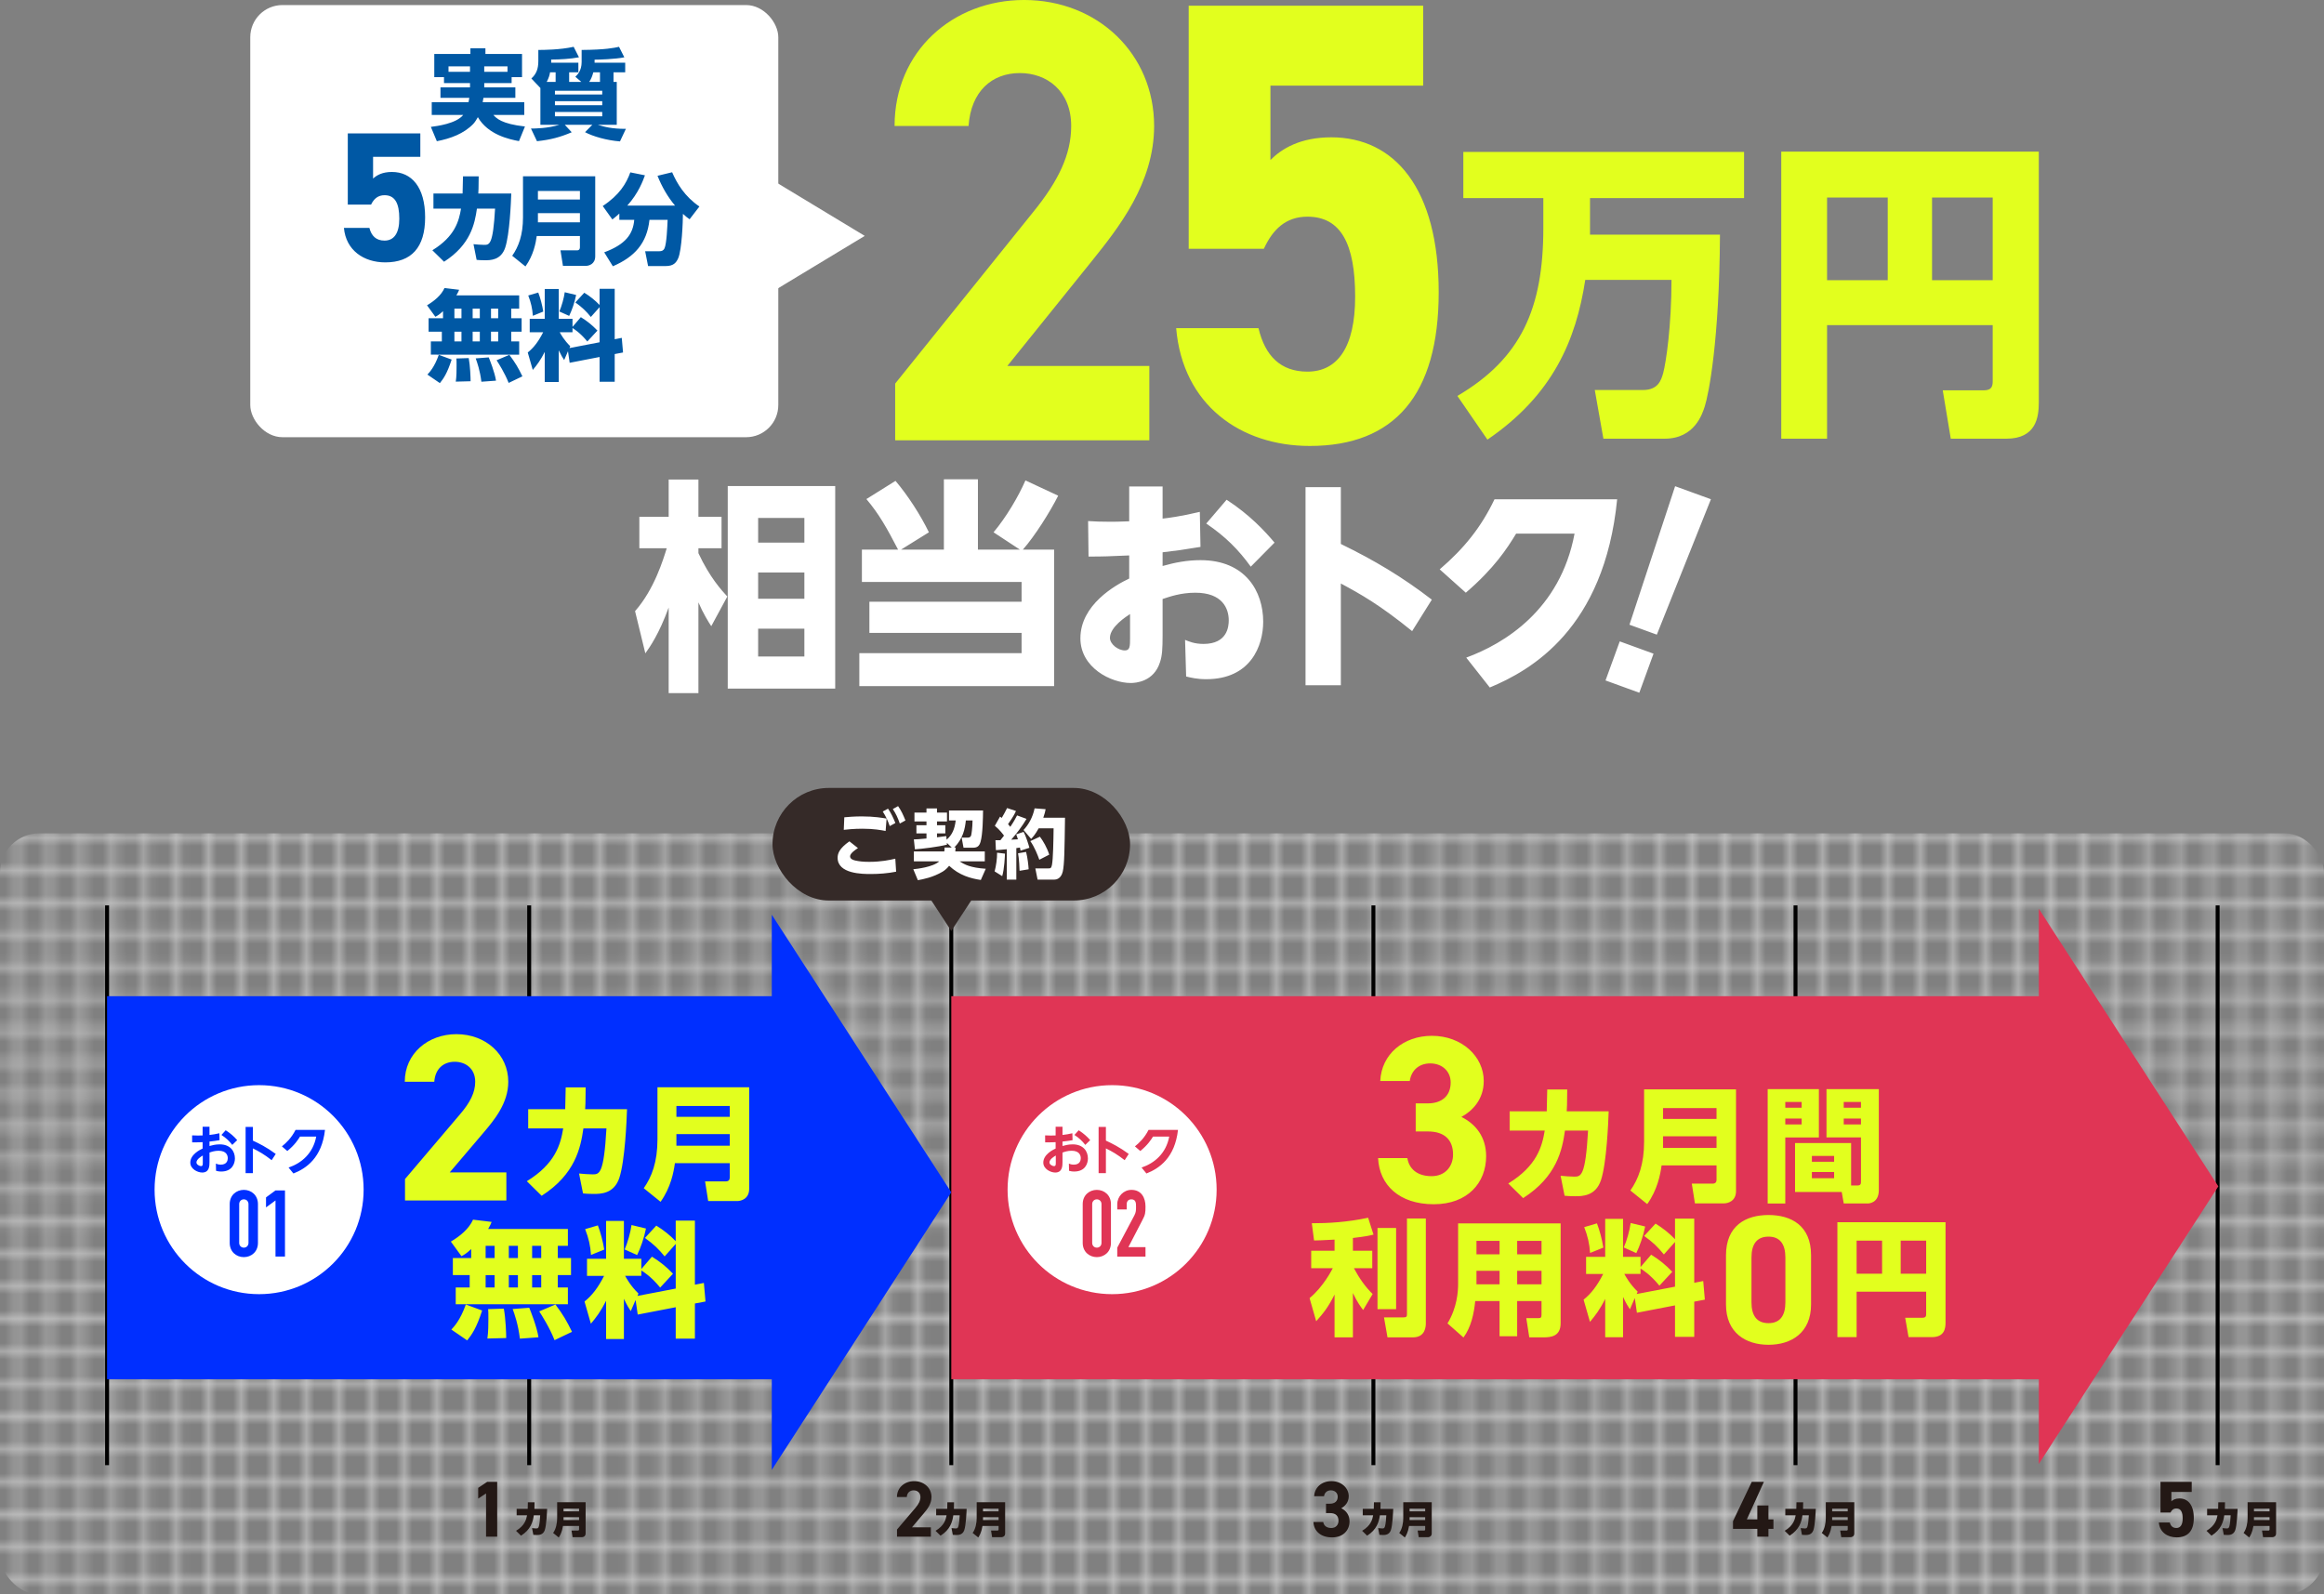
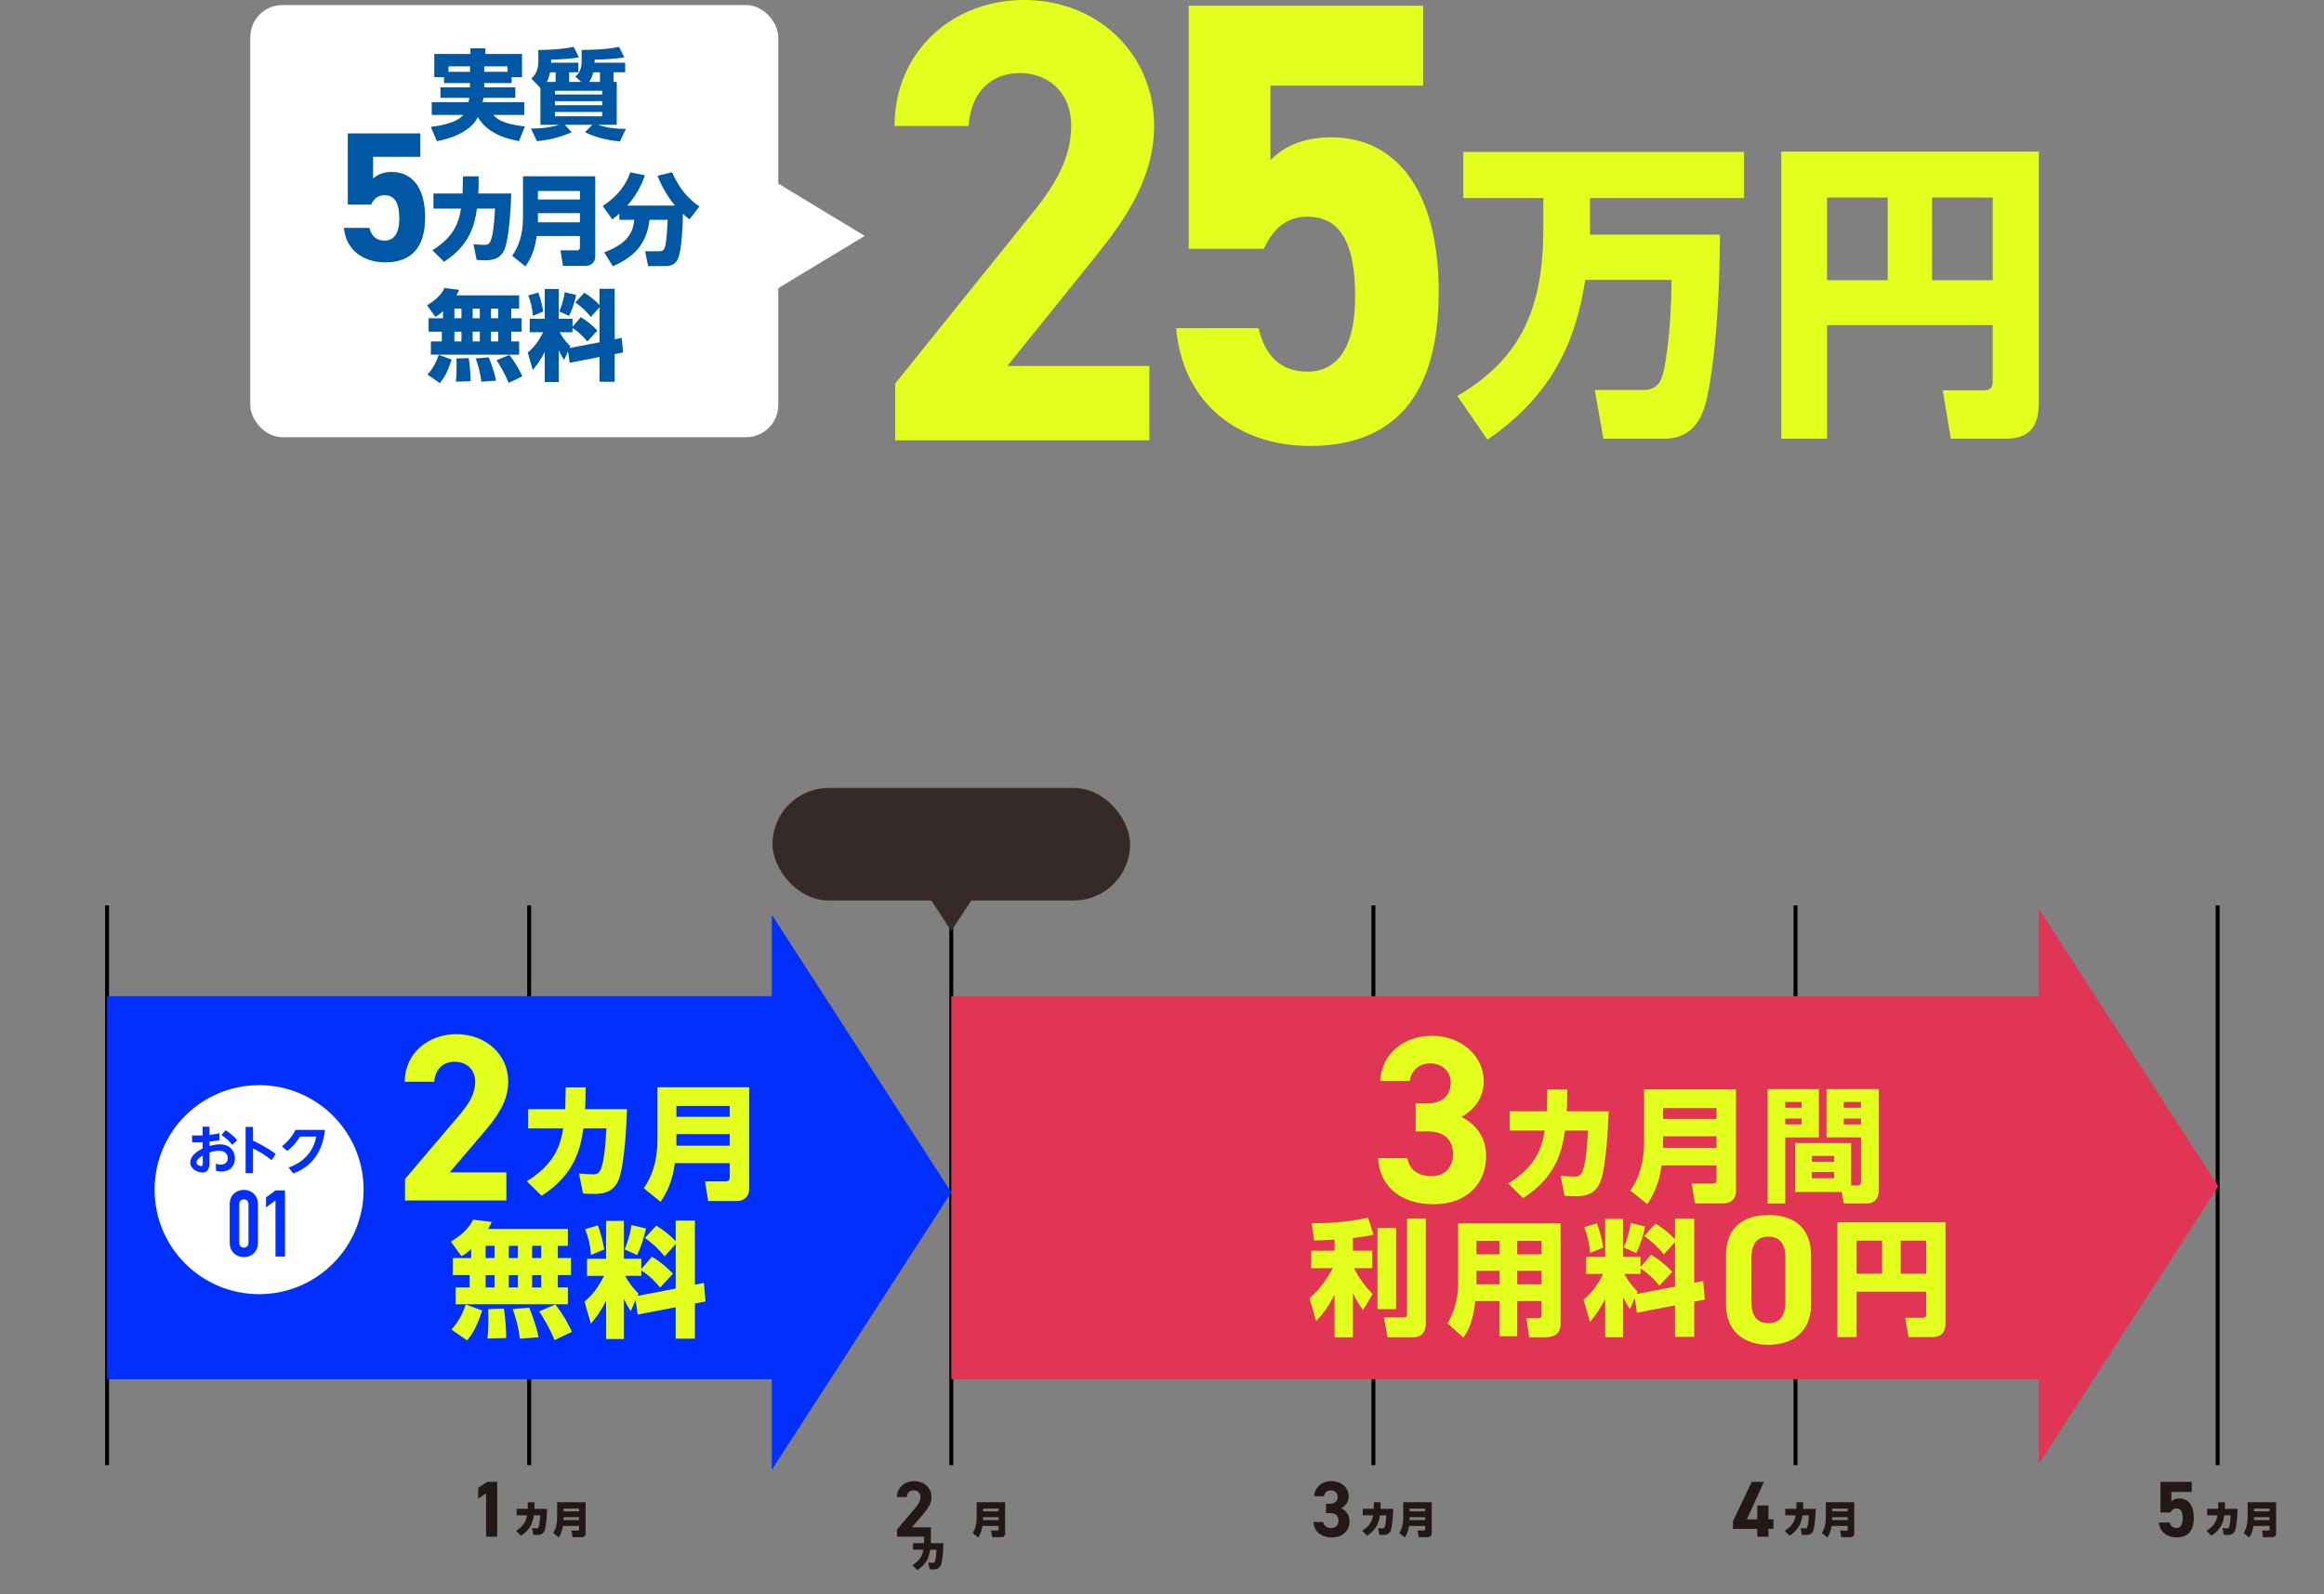
<svg xmlns="http://www.w3.org/2000/svg" width="285.108" height="195.639" viewBox="0 0 285.108 195.639">
  <rect x="0" y="0" width="285.108" height="195.639" fill="#808080" stroke="none" />
  <defs>
    <filter id="luminosity-noclip" x="-17.911" y="19.308" width="320.929" height="320.929" color-interpolation-filters="sRGB" filterUnits="userSpaceOnUse">
      <feFlood flood-color="#fff" result="bg" />
      <feBlend in="SourceGraphic" in2="bg" />
    </filter>
    <style>.cls-3,.cls-4{stroke:#000;fill:none;stroke-miterlimit:10;stroke-width:.483px}.cls-4{stroke:#e2e1e1}.cls-5{fill:#352a28}.cls-10,.cls-11,.cls-5,.cls-6,.cls-7,.cls-8,.cls-9{stroke-width:0}.cls-6{fill:#231815}.cls-7{fill:#e03555}.cls-8{fill:#fff}.cls-9{fill:#e2ff1e}.cls-10{fill:#0058a4}.cls-11{fill:#002fff}</style>
    <mask id="mask" x="-17.911" y="19.308" width="320.929" height="320.929" maskUnits="userSpaceOnUse">
      <g filter="url(#luminosity-noclip)">
        <path class="cls-4" d="M-17.67 19.549h320.447M-17.67 23.505h320.447M-17.67 27.461h320.447M-17.67 31.418h320.447M-17.67 35.374h320.447M-17.67 39.33h320.447M-17.67 43.286h320.447M-17.67 47.242h320.447M-17.67 51.198h320.447M-17.67 55.154h320.447M-17.67 59.111h320.447M-17.67 63.067h320.447M-17.67 67.023h320.447M-17.67 70.979h320.447M-17.67 74.935h320.447M-17.67 78.891h320.447M-17.67 82.847h320.447M-17.67 86.803h320.447M-17.67 90.76h320.447M-17.67 94.716h320.447M-17.67 98.672h320.447M-17.67 102.628h320.447M-17.67 106.584h320.447M-17.67 110.54h320.447M-17.67 114.496h320.447M-17.67 118.453h320.447M-17.67 122.409h320.447M-17.67 126.365h320.447M-17.67 130.321h320.447M-17.67 134.277h320.447M-17.67 138.233h320.447M-17.67 142.189h320.447M-17.67 146.145h320.447M-17.67 150.102h320.447M-17.67 154.058h320.447M-17.67 158.014h320.447M-17.67 161.97h320.447M-17.67 165.926h320.447M-17.67 169.882h320.447M-17.67 173.838h320.447M-17.67 177.795h320.447M-17.67 181.751h320.447M-17.67 185.707h320.447M-17.67 189.663h320.447M-17.67 193.619h320.447M282.997 19.549v320.447M279.04 19.549v320.447M275.084 19.549v320.447M271.128 19.549v320.447M267.172 19.549v320.447M263.216 19.549v320.447M259.26 19.549v320.447M255.304 19.549v320.447M251.347 19.549v320.447M247.391 19.549v320.447M243.435 19.549v320.447M239.479 19.549v320.447M235.523 19.549v320.447M231.567 19.549v320.447M227.611 19.549v320.447M223.655 19.549v320.447M219.698 19.549v320.447M215.742 19.549v320.447M211.786 19.549v320.447M207.83 19.549v320.447M203.874 19.549v320.447M199.918 19.549v320.447M195.962 19.549v320.447M192.006 19.549v320.447M188.049 19.549v320.447M184.093 19.549v320.447M180.137 19.549v320.447M176.181 19.549v320.447M172.225 19.549v320.447M168.269 19.549v320.447M164.313 19.549v320.447M160.356 19.549v320.447M156.4 19.549v320.447M152.444 19.549v320.447M148.488 19.549v320.447M144.532 19.549v320.447M140.576 19.549v320.447M136.62 19.549v320.447M132.664 19.549v320.447M128.707 19.549v320.447M124.751 19.549v320.447M120.795 19.549v320.447M116.839 19.549v320.447M112.883 19.549v320.447M108.927 19.549v320.447M104.971 19.549v320.447M101.014 19.549v320.447M97.058 19.549v320.447M93.102 19.549v320.447M89.146 19.549v320.447M85.19 19.549v320.447M81.234 19.549v320.447M77.278 19.549v320.447M73.322 19.549v320.447M69.365 19.549v320.447M65.409 19.549v320.447M61.453 19.549v320.447M57.497 19.549v320.447M53.541 19.549v320.447M49.585 19.549v320.447M45.629 19.549v320.447M41.672 19.549v320.447M37.716 19.549v320.447M33.76 19.549v320.447M29.804 19.549v320.447M25.848 19.549v320.447M21.892 19.549v320.447M17.936 19.549v320.447M13.98 19.549v320.447M10.023 19.549v320.447M6.067 19.549v320.447M2.111 19.549v320.447" />
      </g>
    </mask>
  </defs>
  <g>
    <g mask="url(#mask)">
-       <rect y="102.249" width="285.108" height="93.39" rx="4.825" ry="4.825" opacity=".68" fill="#fff" stroke-width="0" />
-     </g>
+       </g>
    <path class="cls-3" d="M13.135 179.775v-68.681M64.919 179.775v-68.681M116.704 179.775v-68.681M168.489 179.775v-68.681M220.274 179.775v-68.681M272.058 179.775v-68.681" />
    <path class="cls-11" d="M13.135 122.232h85.657v47H13.135z" />
    <path class="cls-11" d="M94.684 112.24v68.114l22.02-34.057-22.02-34.057z" />
    <path class="cls-7" d="M116.704 122.232h134.943v47H116.704z" />
    <path class="cls-7" d="M250.124 111.51v68.114l22.02-34.057-22.02-34.057z" />
-     <path class="cls-6" d="M60.994 188.55h-1.365v-5.304l-.965.634v-1.316l1.102-.741h1.229v6.728ZM65.576 184.331c0 .569-.014.793-.014.803h1.56c-.014.36-.08 2.031-.299 2.638-.21.574-.733.574-.971.574-.173 0-.322-.009-.425-.019l-.159-.826c.201.023.388.042.528.042.233 0 .299-.098.369-.514.014-.075.08-.486.107-1.097h-.784c-.117.808-.378 1.741-1.569 2.498l-.612-.598c1.079-.654 1.251-1.382 1.35-1.9h-1.275v-.799h1.354c.014-.336.019-.471.019-.803h.822ZM71.844 188.16c0 .383-.336.453-.444.453h-1.153l-.131-.812h.789c.033 0 .136-.01.136-.136v-.429h-1.975c-.135.817-.383 1.205-.519 1.415l-.691-.561c.355-.467.495-1.228.495-1.797v-1.966h3.493v3.833Zm-2.713-3.054v.336h1.91v-.336h-1.91Zm0 1.055v.35h1.91v-.35h-1.91ZM114.2 188.55h-4.154v-.877l2.252-2.652c.419-.487.624-.897.624-1.335 0-.546-.4-.819-.838-.819-.458 0-.8.283-.838.819h-1.209c0-1.161.956-1.95 2.116-1.95 1.209 0 2.125.838 2.125 1.95 0 .887-.585 1.58-1.014 2.086l-1.384 1.628h2.32v1.15ZM117.042 184.331c0 .569-.014.793-.014.803h1.56c-.014.36-.08 2.031-.299 2.638-.21.574-.733.574-.971.574-.173 0-.322-.009-.425-.019l-.159-.826c.201.023.388.042.528.042.233 0 .299-.098.369-.514.014-.075.08-.486.107-1.097h-.784c-.117.808-.378 1.741-1.569 2.498l-.612-.598c1.079-.654 1.251-1.382 1.35-1.9h-1.275v-.799h1.354c.014-.336.019-.471.019-.803h.822ZM123.31 188.16c0 .383-.336.453-.444.453h-1.153l-.131-.812h.789c.033 0 .136-.01.136-.136v-.429h-1.975c-.135.817-.383 1.205-.519 1.415l-.691-.561c.355-.467.495-1.228.495-1.797v-1.966h3.493v3.833Zm-2.713-3.054v.336h1.91v-.336h-1.91Zm0 1.055v.35h1.91v-.35h-1.91ZM162.675 184.503h.497c.556 0 .936-.292.936-.858 0-.449-.341-.78-.838-.78-.478 0-.78.302-.838.722h-1.209c.048-1.102.956-1.853 2.116-1.853 1.229 0 2.125.848 2.125 1.853 0 .76-.468 1.229-.917 1.472.575.283 1.014.81 1.014 1.609 0 1.092-.761 1.97-2.145 1.97-1.424 0-2.233-.8-2.282-1.892h1.199c.068.429.39.741.995.741.546 0 .877-.39.877-.887 0-.595-.341-.946-1.034-.946h-.497v-1.15ZM169.376 184.331c0 .569-.014.793-.014.803h1.56c-.014.36-.08 2.031-.299 2.638-.21.574-.733.574-.971.574-.173 0-.322-.009-.425-.019l-.159-.826c.201.023.388.042.528.042.233 0 .299-.098.369-.514.014-.075.08-.486.107-1.097h-.784c-.117.808-.378 1.741-1.569 2.498l-.612-.598c1.079-.654 1.251-1.382 1.35-1.9h-1.275v-.799h1.354c.014-.336.019-.471.019-.803h.822ZM175.644 188.16c0 .383-.336.453-.444.453h-1.153l-.131-.812h.79c.032 0 .135-.01.135-.136v-.429h-1.975c-.135.817-.383 1.205-.519 1.415l-.691-.561c.355-.467.495-1.228.495-1.797v-1.966h3.493v3.833Zm-2.713-3.054v.336h1.91v-.336h-1.91Zm0 1.055v.35h1.91v-.35h-1.91ZM216.397 181.822l-2.097 4.612h1.287v-1.716h1.365v1.716h.614v1.16h-.614v.956h-1.365v-.956h-2.983v-.946l2.301-4.826h1.492ZM221.213 184.331c0 .569-.014.793-.014.803h1.56c-.014.36-.08 2.031-.299 2.638-.21.574-.733.574-.971.574-.173 0-.322-.009-.425-.019l-.159-.826c.201.023.388.042.528.042.233 0 .299-.098.369-.514.014-.075.08-.486.107-1.097h-.784c-.117.808-.378 1.741-1.569 2.498l-.612-.598c1.079-.654 1.251-1.382 1.35-1.9h-1.275v-.799h1.354c.014-.336.019-.471.019-.803h.822ZM227.482 188.16c0 .383-.336.453-.444.453h-1.153l-.131-.812h.79c.032 0 .135-.01.135-.136v-.429h-1.975c-.135.817-.383 1.205-.519 1.415l-.691-.561c.355-.467.495-1.228.495-1.797v-1.966h3.493v3.833Zm-2.713-3.054v.336h1.91v-.336h-1.91Zm0 1.055v.35h1.91v-.35h-1.91ZM266.278 185.586h-1.229v-3.764h3.832v1.238h-2.496v1.15c.186-.176.488-.351.995-.351 1.034 0 1.755.79 1.755 2.398 0 1.589-.722 2.379-2.106 2.379-1.131 0-2.077-.634-2.184-1.823h1.346c.107.429.361.672.8.672.487 0 .78-.37.78-1.16 0-.819-.234-1.238-.78-1.238-.351 0-.566.195-.712.498ZM272.962 184.331c0 .569-.014.793-.014.803h1.56c-.014.36-.08 2.031-.299 2.638-.21.574-.733.574-.971.574-.173 0-.322-.009-.425-.019l-.159-.826c.201.023.388.042.528.042.233 0 .299-.098.369-.514.014-.075.08-.486.107-1.097h-.784c-.117.808-.378 1.741-1.569 2.498l-.612-.598c1.079-.654 1.251-1.382 1.35-1.9h-1.275v-.799h1.354c.014-.336.019-.471.019-.803h.822ZM279.23 188.16c0 .383-.336.453-.444.453h-1.153l-.131-.812h.79c.032 0 .135-.01.135-.136v-.429h-1.975c-.135.817-.383 1.205-.519 1.415l-.691-.561c.355-.467.495-1.228.495-1.797v-1.966h3.493v3.833Zm-2.713-3.054v.336h1.91v-.336h-1.91Zm0 1.055v.35h1.91v-.35h-1.91Z" />
+     <path class="cls-6" d="M60.994 188.55h-1.365v-5.304l-.965.634v-1.316l1.102-.741h1.229v6.728ZM65.576 184.331c0 .569-.014.793-.014.803h1.56c-.014.36-.08 2.031-.299 2.638-.21.574-.733.574-.971.574-.173 0-.322-.009-.425-.019l-.159-.826c.201.023.388.042.528.042.233 0 .299-.098.369-.514.014-.075.08-.486.107-1.097h-.784c-.117.808-.378 1.741-1.569 2.498l-.612-.598c1.079-.654 1.251-1.382 1.35-1.9h-1.275v-.799h1.354c.014-.336.019-.471.019-.803h.822ZM71.844 188.16c0 .383-.336.453-.444.453h-1.153l-.131-.812h.789c.033 0 .136-.01.136-.136v-.429h-1.975c-.135.817-.383 1.205-.519 1.415l-.691-.561c.355-.467.495-1.228.495-1.797v-1.966h3.493v3.833Zm-2.713-3.054v.336h1.91v-.336h-1.91Zm0 1.055v.35h1.91v-.35h-1.91ZM114.2 188.55h-4.154v-.877l2.252-2.652c.419-.487.624-.897.624-1.335 0-.546-.4-.819-.838-.819-.458 0-.8.283-.838.819h-1.209c0-1.161.956-1.95 2.116-1.95 1.209 0 2.125.838 2.125 1.95 0 .887-.585 1.58-1.014 2.086l-1.384 1.628h2.32v1.15Zc0 .569-.014.793-.014.803h1.56c-.014.36-.08 2.031-.299 2.638-.21.574-.733.574-.971.574-.173 0-.322-.009-.425-.019l-.159-.826c.201.023.388.042.528.042.233 0 .299-.098.369-.514.014-.075.08-.486.107-1.097h-.784c-.117.808-.378 1.741-1.569 2.498l-.612-.598c1.079-.654 1.251-1.382 1.35-1.9h-1.275v-.799h1.354c.014-.336.019-.471.019-.803h.822ZM123.31 188.16c0 .383-.336.453-.444.453h-1.153l-.131-.812h.789c.033 0 .136-.01.136-.136v-.429h-1.975c-.135.817-.383 1.205-.519 1.415l-.691-.561c.355-.467.495-1.228.495-1.797v-1.966h3.493v3.833Zm-2.713-3.054v.336h1.91v-.336h-1.91Zm0 1.055v.35h1.91v-.35h-1.91ZM162.675 184.503h.497c.556 0 .936-.292.936-.858 0-.449-.341-.78-.838-.78-.478 0-.78.302-.838.722h-1.209c.048-1.102.956-1.853 2.116-1.853 1.229 0 2.125.848 2.125 1.853 0 .76-.468 1.229-.917 1.472.575.283 1.014.81 1.014 1.609 0 1.092-.761 1.97-2.145 1.97-1.424 0-2.233-.8-2.282-1.892h1.199c.068.429.39.741.995.741.546 0 .877-.39.877-.887 0-.595-.341-.946-1.034-.946h-.497v-1.15ZM169.376 184.331c0 .569-.014.793-.014.803h1.56c-.014.36-.08 2.031-.299 2.638-.21.574-.733.574-.971.574-.173 0-.322-.009-.425-.019l-.159-.826c.201.023.388.042.528.042.233 0 .299-.098.369-.514.014-.075.08-.486.107-1.097h-.784c-.117.808-.378 1.741-1.569 2.498l-.612-.598c1.079-.654 1.251-1.382 1.35-1.9h-1.275v-.799h1.354c.014-.336.019-.471.019-.803h.822ZM175.644 188.16c0 .383-.336.453-.444.453h-1.153l-.131-.812h.79c.032 0 .135-.01.135-.136v-.429h-1.975c-.135.817-.383 1.205-.519 1.415l-.691-.561c.355-.467.495-1.228.495-1.797v-1.966h3.493v3.833Zm-2.713-3.054v.336h1.91v-.336h-1.91Zm0 1.055v.35h1.91v-.35h-1.91ZM216.397 181.822l-2.097 4.612h1.287v-1.716h1.365v1.716h.614v1.16h-.614v.956h-1.365v-.956h-2.983v-.946l2.301-4.826h1.492ZM221.213 184.331c0 .569-.014.793-.014.803h1.56c-.014.36-.08 2.031-.299 2.638-.21.574-.733.574-.971.574-.173 0-.322-.009-.425-.019l-.159-.826c.201.023.388.042.528.042.233 0 .299-.098.369-.514.014-.075.08-.486.107-1.097h-.784c-.117.808-.378 1.741-1.569 2.498l-.612-.598c1.079-.654 1.251-1.382 1.35-1.9h-1.275v-.799h1.354c.014-.336.019-.471.019-.803h.822ZM227.482 188.16c0 .383-.336.453-.444.453h-1.153l-.131-.812h.79c.032 0 .135-.01.135-.136v-.429h-1.975c-.135.817-.383 1.205-.519 1.415l-.691-.561c.355-.467.495-1.228.495-1.797v-1.966h3.493v3.833Zm-2.713-3.054v.336h1.91v-.336h-1.91Zm0 1.055v.35h1.91v-.35h-1.91ZM266.278 185.586h-1.229v-3.764h3.832v1.238h-2.496v1.15c.186-.176.488-.351.995-.351 1.034 0 1.755.79 1.755 2.398 0 1.589-.722 2.379-2.106 2.379-1.131 0-2.077-.634-2.184-1.823h1.346c.107.429.361.672.8.672.487 0 .78-.37.78-1.16 0-.819-.234-1.238-.78-1.238-.351 0-.566.195-.712.498ZM272.962 184.331c0 .569-.014.793-.014.803h1.56c-.014.36-.08 2.031-.299 2.638-.21.574-.733.574-.971.574-.173 0-.322-.009-.425-.019l-.159-.826c.201.023.388.042.528.042.233 0 .299-.098.369-.514.014-.075.08-.486.107-1.097h-.784c-.117.808-.378 1.741-1.569 2.498l-.612-.598c1.079-.654 1.251-1.382 1.35-1.9h-1.275v-.799h1.354c.014-.336.019-.471.019-.803h.822ZM279.23 188.16c0 .383-.336.453-.444.453h-1.153l-.131-.812h.79c.032 0 .135-.01.135-.136v-.429h-1.975c-.135.817-.383 1.205-.519 1.415l-.691-.561c.355-.467.495-1.228.495-1.797v-1.966h3.493v3.833Zm-2.713-3.054v.336h1.91v-.336h-1.91Zm0 1.055v.35h1.91v-.35h-1.91Z" />
    <rect class="cls-5" x="94.771" y="96.681" width="43.866" height="13.811" rx="6.905" ry="6.905" />
    <path class="cls-5" d="m113.144 108.791 3.56 5.438 3.56-5.438h-7.12z" />
    <path class="cls-9" d="M62.122 147.296H49.687v-2.627l6.743-7.94c1.255-1.459 1.868-2.686 1.868-3.999 0-1.635-1.197-2.451-2.51-2.451-1.372 0-2.394.846-2.51 2.451h-3.62c0-3.474 2.861-5.838 6.334-5.838 3.619 0 6.363 2.511 6.363 5.838 0 2.656-1.751 4.729-3.036 6.247l-4.145 4.875h6.947v3.444ZM71.848 133.424c0 1.605-.046 2.6-.061 2.676h5.137c-.046 1.33-.245 6.33-.948 8.439-.658 1.957-2.309 1.957-3.181 1.957-.55 0-.948-.03-1.269-.061l-.489-2.446c.489.046 1.146.106 1.651.106.841 0 1.392 0 1.712-5.642h-2.828c-.336 2.37-.994 5.627-5.122 8.271l-1.819-1.789c3.517-2.155 4.143-4.54 4.464-6.482h-4.296v-2.354h4.541c.03-1.04.046-1.62.061-2.676h2.446ZM91.91 145.87c0 1.254-1.024 1.499-1.452 1.499H86.88l-.382-2.416h2.568c.336 0 .459-.214.459-.459v-1.773h-6.728c-.153 1.116-.504 2.981-1.758 4.74l-2.064-1.667c.979-1.392 1.682-3.211 1.682-5.978v-6.406H91.91v12.46Zm-8.929-10.167v1.33h6.544v-1.33h-6.544Zm0 3.455v1.422h6.544v-1.422h-6.544ZM57.804 153.261c-.596.551-.841.688-1.192.872l-1.3-1.789c1.132-.673 2.217-1.56 2.722-2.691l2.278.275c-.092.245-.184.459-.428.871h9.785v2.064h-1.238v1.498h1.621v2.095h-1.621v1.514h1.238v2.064h-13.76v-2.064h1.712v-1.514h-2.064v-2.095h2.248v-1.101Zm1.346 7.538c-.704 2.171-1.269 2.966-1.835 3.669l-1.941-1.33c.321-.352 1.085-1.132 1.773-3.073l2.003.734Zm.428-7.936v1.498h1.101v-1.498h-1.101Zm0 3.593v1.514h1.101v-1.514h-1.101Zm2.232 4.113c.229 1.254.291 3.058.291 3.608l-2.309.061c.122-.749.122-1.88.122-2.431 0-.688 0-.856-.03-1.178l1.926-.061Zm.612-7.706v1.498h1.116v-1.498h-1.116Zm0 3.593v1.514h1.116v-1.514h-1.116Zm2.507 4.006c.123.291.948 2.354 1.131 3.624l-2.278.168c-.214-1.759-.658-3.012-.887-3.639l2.034-.153Zm.352-7.599v1.498h1.116v-1.498h-1.116Zm0 3.593v1.514h1.116v-1.514h-1.116Zm2.859 3.608c.933 1.238 1.391 2.019 2.033 3.349l-2.141 1.024c-.626-1.59-1.575-3.058-1.88-3.532l1.988-.841ZM77.979 159.5l-.597 1.376c-.26-.397-.443-.673-.841-1.514v4.938h-2.186v-4.694c-.658 1.315-1.223 2.049-1.866 2.813l-.78-2.722c.917-.733 1.651-1.682 2.401-3.149h-2.095v-2.095h2.339v-4.647h2.186v4.647h2.141v1.254l1.3-1.514c.994.611 1.804 1.27 2.583 2.095l-1.575 1.697c-1.116-1.376-2.125-1.987-2.309-2.095v.657h-1.988c.168.306.673 1.238 1.636 2.171l-.123.291 4.694-.902v-5.474l-1.361 1.529c-.734-.902-1.345-1.498-2.416-2.263l1.391-1.514c.902.55 1.682 1.177 2.385 1.911v-2.523h2.354v7.859l1.101-.214.199 2.277-1.3.245v4.312h-2.354v-3.853l-4.663.901-.26-1.804Zm-4.633-9.144c.321.826.627 1.973.78 2.967l-1.621.657c-.077-1.146-.291-2.064-.719-3.165l1.56-.459Zm5.902.383c-.229 1.162-.673 2.416-1.086 3.257l-1.529-.688c.367-.841.719-2.095.841-2.997l1.774.429Z" />
    <circle class="cls-8" cx="31.787" cy="145.971" r="12.823" />
    <path class="cls-11" d="M28.181 147.741c0-1.083.809-1.744 1.732-1.744s1.732.661 1.732 1.744v4.764c0 1.083-.809 1.744-1.732 1.744s-1.732-.661-1.732-1.744v-4.764Zm1.163 4.764c0 .331.239.582.57.582s.57-.251.57-.582v-4.764c0-.331-.239-.582-.57-.582s-.57.251-.57.582v4.764ZM33.798 147.296l-1.163.855v-1.231l1.163-.855h1.163v8.116h-1.163v-6.885ZM24.858 138.254h.843v1.005c.499-.065.707-.091 1.212-.208l.02.85c-.545.091-.609.097-1.232.168v.545c.272-.078.72-.201 1.251-.201 1.323 0 1.868.869 1.868 1.725 0 .629-.337 1.608-1.68 1.608-.305 0-.493-.052-.635-.091l-.02-.882c.123.052.305.13.597.13.771 0 .862-.551.862-.791 0-.344-.168-.915-1.128-.915-.48 0-.862.13-1.115.221v1.161c0 .441 0 1.291-.889 1.291-.583 0-1.465-.441-1.465-1.219 0-.992 1.187-1.576 1.511-1.725v-.785c-.175.007-.655.039-1.284.026l-.006-.856c.201.013.389.02.694.02.312 0 .467-.006.597-.013v-1.064Zm.02 3.528c-.208.117-.778.467-.778.85 0 .24.324.448.571.448.208 0 .208-.188.208-.448v-.85Zm2.808-3.1c.616.396 1.038.778 1.414 1.213l-.603.583c-.363-.46-.746-.843-1.33-1.219l.519-.577ZM33.328 142.353c-.927-.72-1.53-1.063-2.302-1.446v3.035h-.895v-5.668h.895v1.68c.752.35 1.667.798 2.802 1.634l-.5.765ZM35.403 143.26c1.596-.544 3.003-1.738 3.392-3.8h-1.991c-.233.382-.635 1.012-1.556 1.77l-.662-.57c.5-.402 1.161-1.012 1.673-2.023h3.612c-.382 3.417-2.289 4.728-3.872 5.35l-.597-.727Z" />
-     <circle class="cls-8" cx="136.433" cy="145.971" r="12.823" />
-     <path class="cls-7" d="M132.827 147.741c0-1.083.809-1.744 1.732-1.744s1.732.661 1.732 1.744v4.764c0 1.083-.809 1.744-1.732 1.744s-1.732-.661-1.732-1.744v-4.764Zm1.163 4.764c0 .331.239.582.57.582s.57-.251.57-.582v-4.764c0-.331-.239-.582-.57-.582s-.57.251-.57.582v4.764ZM137.066 153.087l2.097-3.955c.205-.399.205-.627.205-1.072 0-.41 0-.9-.57-.9-.342 0-.57.205-.57.582v.661h-1.163v-.639c0-.969.775-1.767 1.744-1.767 1.208 0 1.721.958 1.721 2.041 0 .786-.022.992-.388 1.687l-1.709 3.294h2.097v1.163h-3.465v-1.094ZM129.504 138.254h.843v1.005c.499-.065.707-.091 1.212-.208l.02.85c-.545.091-.609.097-1.232.168v.545c.272-.078.72-.201 1.251-.201 1.323 0 1.868.869 1.868 1.725 0 .629-.337 1.608-1.68 1.608-.305 0-.493-.052-.635-.091l-.02-.882c.123.052.305.13.597.13.771 0 .862-.551.862-.791 0-.344-.168-.915-1.128-.915-.48 0-.862.13-1.115.221v1.161c0 .441 0 1.291-.889 1.291-.583 0-1.465-.441-1.465-1.219 0-.992 1.187-1.576 1.511-1.725v-.785c-.175.007-.655.039-1.284.026l-.006-.856c.201.013.389.02.694.02.312 0 .467-.006.597-.013v-1.064Zm.02 3.528c-.208.117-.778.467-.778.85 0 .24.324.448.571.448.208 0 .208-.188.208-.448v-.85Zm2.808-3.1c.616.396 1.038.778 1.414 1.213l-.603.583c-.363-.46-.746-.843-1.33-1.219l.519-.577ZM137.974 142.353c-.927-.72-1.53-1.063-2.302-1.446v3.035h-.895v-5.668h.895v1.68c.752.35 1.667.798 2.802 1.634l-.5.765ZM140.049 143.26c1.596-.544 3.003-1.738 3.392-3.8h-1.991c-.233.382-.635 1.012-1.556 1.77l-.662-.57c.5-.402 1.161-1.012 1.673-2.023h3.612c-.382 3.417-2.289 4.728-3.872 5.35l-.597-.727Z" />
    <path class="cls-9" d="M173.679 135.385h1.488c1.664 0 2.802-.876 2.802-2.569 0-1.343-1.021-2.335-2.51-2.335-1.43 0-2.335.905-2.51 2.16h-3.62c.146-3.299 2.861-5.546 6.334-5.546 3.678 0 6.363 2.539 6.363 5.546 0 2.276-1.401 3.678-2.744 4.407 1.722.847 3.036 2.423 3.036 4.816 0 3.27-2.277 5.896-6.422 5.896-4.262 0-6.685-2.394-6.831-5.663h3.59c.205 1.285 1.167 2.219 2.978 2.219 1.635 0 2.627-1.167 2.627-2.656 0-1.78-1.021-2.831-3.094-2.831h-1.488v-3.444ZM192.267 133.68c0 1.608-.046 2.604-.062 2.681h5.147c-.046 1.333-.245 6.343-.95 8.456-.659 1.961-2.313 1.961-3.187 1.961-.551 0-.95-.03-1.271-.061l-.49-2.451c.49.046 1.149.107 1.654.107.843 0 1.394 0 1.716-5.653h-2.834c-.337 2.374-.996 5.638-5.132 8.288l-1.823-1.793c3.523-2.16 4.151-4.55 4.473-6.495h-4.305v-2.359h4.55c.031-1.042.046-1.624.062-2.681h2.451ZM212.973 146.15c0 1.257-1.026 1.502-1.456 1.502h-3.584l-.383-2.421h2.574c.337 0 .46-.215.46-.46v-1.776h-6.741c-.153 1.118-.506 2.987-1.762 4.749l-2.068-1.67c.98-1.395 1.685-3.218 1.685-5.99v-6.419h11.275v12.485Zm-8.947-10.188v1.333h6.557v-1.333h-6.557Zm0 3.462v1.425h6.557v-1.425h-6.557ZM216.859 133.634h6.281v5.929h-4.121v8.104h-2.16v-14.032Zm2.16 1.577v.705h2.007v-.705h-2.007Zm0 2.038v.72h2.007v-.72h-2.007Zm8.074 8.211h.75c.46 0 .46-.229.46-.505v-5.393h-4.229v-5.929h6.419v12.394c0 1.624-1.271 1.639-1.363 1.639h-2.941l-.245-1.409h-5.729v-6.005h6.878v5.208Zm-4.811-3.631v.721h2.727v-.721h-2.727Zm0 1.977v.766h2.727v-.766h-2.727Zm3.907-8.595v.705h2.114v-.705h-2.114Zm0 2.038v.72h2.114v-.72h-2.114ZM163.722 152.1c-1.593.092-1.991.092-2.512.107l-.276-2.114c2.022 0 4.29-.123 6.909-.675l.659 2.068c-.566.138-.965.23-2.527.414v1.562h2.375v2.145h-2.252c.644 1.21 1.364 2.252 2.298 3.171l-1.165 1.961c-.245-.321-.75-.995-1.256-2.083v5.438h-2.252v-5.255c-.72 1.471-1.378 2.313-2.252 3.278l-.812-2.834c1.701-1.409 2.742-3.478 2.85-3.677h-2.65v-2.145h2.865v-1.363Zm7.553-1.425v9.958h-2.283v-9.958h2.283Zm3.646-1.164v12.807c0 .353 0 1.777-1.593 1.777h-3.11l-.429-2.451h2.359c.398 0 .459-.092.459-.398v-11.734h2.313ZM191.459 162.364c0 1.594-1.164 1.731-2.099 1.731h-1.747l-.368-2.359h1.471c.306 0 .398-.062.398-.429v-1.67h-2.987v4.32h-2.16v-4.32h-2.987c-.153 1.547-.506 3.202-1.44 4.474l-1.961-1.731c1.18-1.931 1.302-3.922 1.302-4.811v-7.461h12.578v12.256Zm-7.491-10.11h-2.834v1.654h2.834v-1.654Zm0 3.677h-2.834v1.654h2.834v-1.654Zm5.147-3.677h-2.987v1.654h2.987v-1.654Zm0 3.677h-2.987v1.654h2.987v-1.654ZM200.556 159.269l-.598 1.379c-.26-.398-.444-.674-.842-1.517v4.948h-2.191v-4.703c-.659 1.317-1.226 2.053-1.869 2.819l-.781-2.728c.919-.735 1.655-1.685 2.405-3.155h-2.099v-2.099h2.344v-4.657h2.191v4.657h2.145v1.256l1.302-1.517c.996.612 1.808 1.271 2.589 2.099l-1.578 1.7c-1.119-1.378-2.13-1.991-2.313-2.099v.659h-1.992c.168.307.674 1.24 1.639 2.175l-.123.291 4.704-.903v-5.484l-1.364 1.532c-.735-.904-1.348-1.502-2.42-2.268l1.394-1.517c.904.551 1.685 1.18 2.39 1.915v-2.528h2.359v7.875l1.103-.215.199 2.282-1.302.245v4.32h-2.359v-3.86l-4.673.904-.26-1.809Zm-4.642-9.161c.322.827.628 1.977.781 2.973l-1.624.658c-.076-1.148-.291-2.068-.72-3.171l1.562-.46Zm5.914.384c-.23 1.164-.674 2.42-1.088 3.263l-1.532-.689c.368-.843.72-2.099.842-3.003l1.777.43ZM222.18 160.058c0 3.485-2.429 4.948-5.218 4.948s-5.218-1.463-5.218-4.948v-6.028c0-3.644 2.429-4.948 5.218-4.948s5.218 1.305 5.218 4.926v6.051Zm-5.218-8.322c-1.417 0-2.092.899-2.092 2.564v5.487c0 1.665.675 2.564 2.092 2.564 1.395 0 2.069-.899 2.069-2.564V154.3c0-1.665-.675-2.564-2.069-2.564ZM236.303 158.488h-8.533v5.577h-2.359V149.97h13.267v12.317c0 .72-.138 1.777-1.67 1.777h-2.865l-.414-2.375h2.114c.444 0 .459-.245.459-.475v-2.728Zm-8.533-2.206h3.125v-4.06h-3.125v4.06Zm5.408 0h3.125v-4.06h-3.125v4.06Z" />
-     <path class="cls-8" d="M105.255 104.062c-.203.129-.968.617-.968 1.004 0 .369.461.479.664.525.433.092.894.157 1.677.157 1.484 0 2.534-.23 3.207-.387l.102 1.595c-1.032.203-2.074.286-3.115.286-.977 0-4.064 0-4.064-1.991 0-.507.194-1.143 1.447-2.019l1.05.83Zm3.392-2.102c-.525-.101-1.447-.276-2.829-.276-1.088 0-1.908.092-2.304.138l.064-1.539c.461-.046 1.226-.11 2.147-.11 1.521 0 2.571.184 3.042.267l-.12 1.521Zm.295-2.737c.387.562.627 1.079.903 1.76l-.691.378c-.258-.728-.451-1.133-.857-1.788l.645-.351Zm1.235-.313c.387.553.608 1.032.903 1.76l-.691.378c-.258-.737-.47-1.189-.857-1.779l.646-.359ZM116.757 103.989l-.599-.571.018.221c-1.097.277-3.078.517-3.935.572l-.129-1.217c.295-.009.618-.018 1.549-.11v-.627h-1.235v-1.004h1.235v-.461h-1.475v-1.087h1.475v-.507h1.29v.507h1.226v1.087h-1.226v.461h1.023v1.004h-1.023v.479c.175-.019 1.042-.129 1.143-.147l.037.442c.673-.581.986-1.291 1.115-2.359h-.82v-1.226h4.175c-.009.876-.037 2.913-.304 3.834-.157.535-.387.737-.959.737h-1.133l-.23-1.244h.792c.157 0 .313-.083.369-.258.046-.129.166-.949.175-1.843h-.82c-.11 1.014-.332 2.203-1.419 3.318h.175c-.019.212-.028.322-.055.479h3.622v1.217h-3.087c.581.387 1.3.783 3.208.912l-.608 1.374c-1.253-.185-2.645-.571-3.889-1.742-.221.286-.489.535-.792.719-1.189.709-2.424.94-3.042 1.05l-.562-1.345c.405-.037 2.405-.249 3.188-.968h-3.115v-1.217h3.733c.028-.184.037-.286.028-.479h.885ZM123.291 104.745c-.009.23-.074 1.898-.341 2.755l-.931-.581c.175-.636.313-1.558.304-2.295l.968.12Zm-1.17-1.65c.286.009.424.009.608 0 .286-.359.369-.47.442-.562-.083-.111-.507-.71-1.125-1.208l.636-1.125c.111.074.147.102.212.157.277-.479.406-.701.655-1.208l1.087.359c-.111.258-.249.581-.968 1.613.064.083.138.166.276.332.452-.664.654-1.069.83-1.401l1.161.424c-.544.913-1.18 1.761-1.88 2.553.11-.009.691-.037.82-.046-.12-.387-.139-.442-.212-.608l.913-.304c.24.424.581 1.447.709 1.954l-1.087.35c-.037-.175-.046-.239-.074-.377-.092.018-.166.027-.442.064v3.871h-1.17v-3.732c-.811.083-1.042.092-1.336.11l-.055-1.216Zm3.76 1.438c.193.747.286 1.65.313 2.129l-1.115.184c0-.175-.055-1.53-.185-2.147l.986-.166Zm2.396-5.244c-.055.276-.11.562-.286 1.05h2.664c-.055 3.88-.074 5.751-.276 6.608-.074.322-.323.986-1.06.986h-2.027l-.277-1.382h1.604c.23 0 .35 0 .433-.415.147-.729.184-3.014.203-4.498h-1.834c-.406.737-.664 1.014-.921 1.299l-.931-1.097c.59-.618 1.134-1.558 1.355-2.654l1.354.102Zm-.7 3.373c.396.525.875 1.346 1.143 2.203l-1.216.626c-.166-.488-.59-1.576-1.106-2.286l1.18-.543Z" />
    <path class="cls-9" d="M194.48 34.34c-1.131 7.389-3.977 14.127-12.003 19.602l-3.685-5.36c7.808-4.594 10.543-10.72 10.543-20.597V24.31h-9.814v-5.667h34.441v5.667h-18.899v4.479h15.943c-.073 13.055-1.386 19.563-1.86 21.057-.292.918-1.241 3.981-4.925 3.981h-7.516l-1.058-5.973h5.91c1.861 0 2.226-1.187 2.481-2.067.365-1.378 1.021-5.857 1.021-11.447h-10.58ZM244.465 39.892h-20.321v13.936h-5.619V18.605h31.595v30.781c0 1.799-.329 4.441-3.977 4.441h-6.822l-.985-5.934h5.035c1.058 0 1.094-.613 1.094-1.187v-6.814Zm-20.321-5.513h7.442V24.234h-7.442v10.145Zm12.879 0h7.442V24.234h-7.442v10.145ZM141.001 54.023h-31.182v-6.956l16.909-21.022c3.147-3.864 4.685-7.11 4.685-10.588 0-4.328-3.001-6.492-6.295-6.492-3.44 0-6.002 2.241-6.295 6.492h-9.077c0-9.197 7.173-15.458 15.884-15.458 9.076 0 15.957 6.647 15.957 15.458 0 7.033-4.392 12.52-7.613 16.539L123.58 44.903H141v9.12ZM155.052 30.528h-9.223V.696h28.766v9.815h-18.738v9.12c1.391-1.391 3.66-2.782 7.466-2.782 7.759 0 13.175 6.26 13.175 19.012 0 12.598-5.417 18.858-15.811 18.858-8.491 0-15.591-5.024-16.396-14.453h10.101c.805 3.4 2.708 5.333 6.002 5.333 3.66 0 5.855-2.937 5.855-9.197 0-6.492-1.757-9.815-5.855-9.815-2.635 0-4.246 1.546-5.344 3.941Z" />
    <rect class="cls-8" x="30.703" y=".62" width="64.779" height="53.025" rx="3.948" ry="3.948" />
    <path class="cls-8" d="M94.796 22.119v13.65l11.29-6.825-11.29-6.825z" />
    <path class="cls-10" d="M57.66 10.199h-3.19v-.734h-1.192V6.624h4.431v-.698h1.842v.698h4.491v2.841h-1.276v.734h-3.359v.518h3.816v1.288H59.31c-.012.097-.024.193-.096.53h5.104V14.1h-3.792c.349.397 1.011 1.108 3.876 1.421l-.734 1.794c-1.167-.217-3.792-.771-5.044-2.938-.108.192-.325.578-.565.831-1.168 1.204-2.793 1.794-4.467 2.119l-.734-1.758c.722-.096 3.094-.385 3.973-1.469h-3.865v-1.565h4.515c.024-.145.048-.229.096-.53h-3.54v-1.288h3.624v-.518Zm0-2.059h-2.637v.674h2.637V8.14Zm1.746.674h2.854V8.14h-2.854v.674ZM71.318 10.054l-.734-.638c.241-.229.771-.734.771-1.806V6.129c2.95-.024 3.997-.253 4.587-.385l.65 1.288c-1.107.229-3.142.289-3.648.289v.373H76.7v1.18h-1.433v1.18h.397v5.261h-2.312c.746.241 1.746.505 3.431.494l-.723 1.541c-1.613-.121-3.323-.614-4.286-1.132l.891-.903h-3.371l.843.915c-1.421.602-2.564.915-4.262 1.095l-.734-1.553c.458 0 2.035-.012 3.479-.458h-2.324v-4.515l-1.107-1.168c.614-.554.854-1.192.854-2.143v-1.36c.626 0 2.673-.012 4.334-.385l.65 1.288c-1.096.205-2.263.265-3.407.277v.385h3.335v1.18h-1.131v1.18h1.493Zm-3.154 0v-1.18h-.686c-.036.277-.133.662-.41 1.18h1.096Zm5.719 1.083H68.08v.458h5.803v-.458Zm0 1.276H68.08v.493h5.803v-.493Zm0 1.324H68.08v.53h5.803v-.53Zm-.277-3.684v-1.18h-.819c-.121.433-.229.771-.506 1.18h1.325ZM45.521 25.107h-2.854v-8.741h8.899v2.876h-5.797v2.672c.43-.408 1.132-.815 2.31-.815 2.4 0 4.076 1.834 4.076 5.57 0 3.691-1.675 5.525-4.891 5.525-2.627 0-4.823-1.472-5.072-4.234h3.125c.249.997.838 1.562 1.857 1.562 1.132 0 1.812-.86 1.812-2.694 0-1.902-.543-2.876-1.812-2.876-.815 0-1.313.453-1.653 1.155ZM58.725 21.641c0 1.264-.036 2.046-.048 2.106h4.045c-.036 1.047-.192 4.984-.746 6.646-.518 1.541-1.818 1.541-2.504 1.541-.433 0-.746-.024-.999-.048l-.385-1.926c.385.036.903.084 1.3.084.662 0 1.095 0 1.348-4.443h-2.227c-.265 1.866-.783 4.431-4.033 6.513l-1.433-1.408c2.769-1.698 3.263-3.576 3.515-5.105h-3.383v-1.854h3.576c.024-.818.036-1.276.048-2.106h1.926ZM73.023 31.441c0 .987-.807 1.18-1.144 1.18h-2.817l-.301-1.902h2.022c.265 0 .361-.168.361-.361v-1.396h-5.297c-.12.878-.397 2.347-1.384 3.732l-1.625-1.312c.771-1.095 1.324-2.528 1.324-4.707v-5.044h8.861v9.812Zm-7.031-8.006v1.047h5.153v-1.047h-5.153Zm0 2.721v1.12h5.153v-1.12h-5.153ZM75.979 26.204c-.253.241-.458.41-.855.723l-1.18-1.649c2.046-1.349 2.889-2.757 3.383-4.129l1.794.361c-.217.602-.771 2.167-2.167 3.72h5.863c-.915-1.083-1.625-2.335-2.155-3.66l1.794-.434c.602 1.384 1.541 2.974 3.347 4.202l-1.204 1.565c-.229-.156-.433-.313-.818-.662 0 .939-.132 4.406-.578 5.442-.253.566-.59.963-1.541.963h-2.155l-.361-1.818h1.746c.301 0 .506-.096.626-.349.265-.566.349-2.661.385-3.503h-2.227c-.313 2.877-1.818 4.539-4.491 5.695l-1.06-1.71c2.637-.987 3.528-2.227 3.684-3.985h-1.83v-.771ZM54.349 38.182c-.469.433-.662.542-.939.686l-1.023-1.408c.891-.53 1.746-1.228 2.143-2.119l1.794.217c-.072.192-.145.361-.337.686h7.705v1.625h-.975v1.18h1.276v1.649h-1.276v1.192h.975v1.625H52.857V41.89h1.348v-1.192H52.58v-1.649h1.77v-.867Zm1.06 5.935c-.554 1.71-1 2.336-1.445 2.89l-1.529-1.047c.253-.277.854-.891 1.396-2.42l1.577.578Zm.337-6.248v1.18h.867v-1.18h-.867Zm0 2.829v1.192h.867v-1.192h-.867Zm1.758 3.239c.181.987.229 2.408.229 2.841l-1.818.048c.097-.59.097-1.481.097-1.914 0-.542 0-.674-.024-.927l1.517-.048Zm.481-6.068v1.18h.879v-1.18h-.879Zm0 2.829v1.192h.879v-1.192h-.879Zm1.975 3.154c.096.229.747 1.854.891 2.854l-1.794.132c-.168-1.385-.518-2.372-.698-2.865l1.601-.121Zm.277-5.983v1.18h.879v-1.18h-.879Zm0 2.829v1.192h.879v-1.192h-.879Zm2.251 2.841c.734.975 1.096 1.589 1.601 2.637l-1.686.807c-.494-1.252-1.24-2.408-1.48-2.781l1.565-.662ZM69.681 43.094l-.469 1.083c-.205-.313-.349-.53-.662-1.192v3.889h-1.722v-3.696c-.518 1.036-.963 1.613-1.469 2.215l-.614-2.143c.723-.578 1.3-1.324 1.89-2.48h-1.649v-1.649h1.842v-3.66h1.722v3.66h1.685v.987l1.023-1.192c.783.481 1.421.999 2.035 1.649l-1.24 1.336c-.879-1.083-1.674-1.565-1.818-1.649v.518H68.67c.132.241.53.975 1.288 1.709l-.096.229 3.696-.71v-4.31l-1.072 1.204c-.578-.71-1.06-1.18-1.902-1.782l1.095-1.191c.71.433 1.324.927 1.878 1.505v-1.987h1.854v6.188l.867-.169.156 1.794-1.023.193v3.395h-1.854v-3.034l-3.672.71-.205-1.42Zm-3.648-7.2c.253.65.494 1.553.614 2.336l-1.276.518c-.06-.903-.229-1.625-.565-2.492l1.228-.361Zm4.647.301c-.181.915-.53 1.902-.855 2.564l-1.204-.542c.289-.662.565-1.649.662-2.36l1.396.337Z" />
-     <path class="cls-8" d="M87.258 76.832c-.315-.469-.998-1.571-1.576-2.921v11.133h-3.65v-10.5c-1.182 3.252-2.311 4.85-2.862 5.622l-1.261-5.181c2.364-2.673 3.466-6.366 3.887-7.716h-3.361v-3.858h3.598v-4.575h3.65v4.575h2.836v3.858h-2.836v.606c1.392 2.977 2.836 4.547 3.545 5.319l-1.97 3.638Zm15.205 7.661H89.28V59.637h13.183v24.856ZM98.681 63.55h-5.672v3.031h5.672V63.55Zm0 6.696h-5.672v3.224h5.672v-3.224Zm0 6.889h-5.672v3.417h5.672v-3.417ZM115.796 67.435V58.81h4.175v8.625h5.147l-3.23-2.122c1.549-1.847 3.02-4.327 3.913-6.366l4.018 1.874c-.998 1.984-2.889 4.988-4.333 6.614h3.834V84.19h-23.897v-4.051h19.905v-2.48h-18.671v-3.831h18.671v-2.425h-19.59v-3.968h4.438c-1.392-2.673-2.311-4.326-3.887-6.2l3.571-2.232c1.497 1.764 3.073 4.188 4.097 6.311l-3.414 2.122h5.252ZM138.53 59.691h4.097v3.941c.552-.055 2.285-.275 4.569-.827l.079 4.299c-2.337.386-2.783.441-4.648.662v1.681c1.549-.441 3.046-.716 4.648-.716 5.541 0 7.694 3.858 7.694 7.551 0 2.949-1.523 7.055-6.985 7.055-1.155 0-1.891-.193-2.468-.331l-.131-4.492c.473.193 1.156.496 2.258.496 2.941 0 3.099-2.149 3.099-2.894 0-1.433-.762-3.39-4.097-3.39-1.812 0-3.178.496-4.018.772v4.409c0 1.736-.052 2.535-.315 3.334-.762 2.425-2.994 2.562-3.598 2.562-2.416 0-6.171-1.874-6.171-5.484 0-4.106 4.28-6.531 5.987-7.33v-2.838c-2.652.11-2.994.138-4.989.138l-.053-4.354c.867.055 1.497.083 2.626.083.315 0 1.392 0 2.416-.055v-4.271Zm.105 15.653c-.42.275-2.468 1.571-2.468 2.921 0 .772.998 1.543 1.838 1.543.63 0 .63-.551.63-1.516v-2.949Zm11.844-14.027c2.836 1.847 4.674 3.831 5.882 5.264l-2.915 2.949c-1.523-2.095-3.072-3.666-5.462-5.291l2.495-2.921ZM173.24 77.438c-3.939-3.196-6.276-4.52-8.745-5.842v12.483h-4.333V59.773h4.333v6.972c4.123 2.012 7.51 4.023 11.161 6.834l-2.416 3.858ZM179.878 80.69c4.648-1.708 11.528-5.842 13.288-15.212h-7.169c-1.103 1.819-2.679 4.244-6.171 7.248l-3.204-2.866c2.994-2.563 5.095-5.181 6.723-8.598h15.047c-1.576 15.928-10.609 20.999-15.625 23.093l-2.889-3.665ZM198.71 78.698l4.145 1.507-1.745 4.793-4.145-1.507 1.745-4.793Zm11.185-17.443-6.637 16.617-3.356-1.22 5.601-16.994 4.392 1.597Z" />
  </g>
</svg>